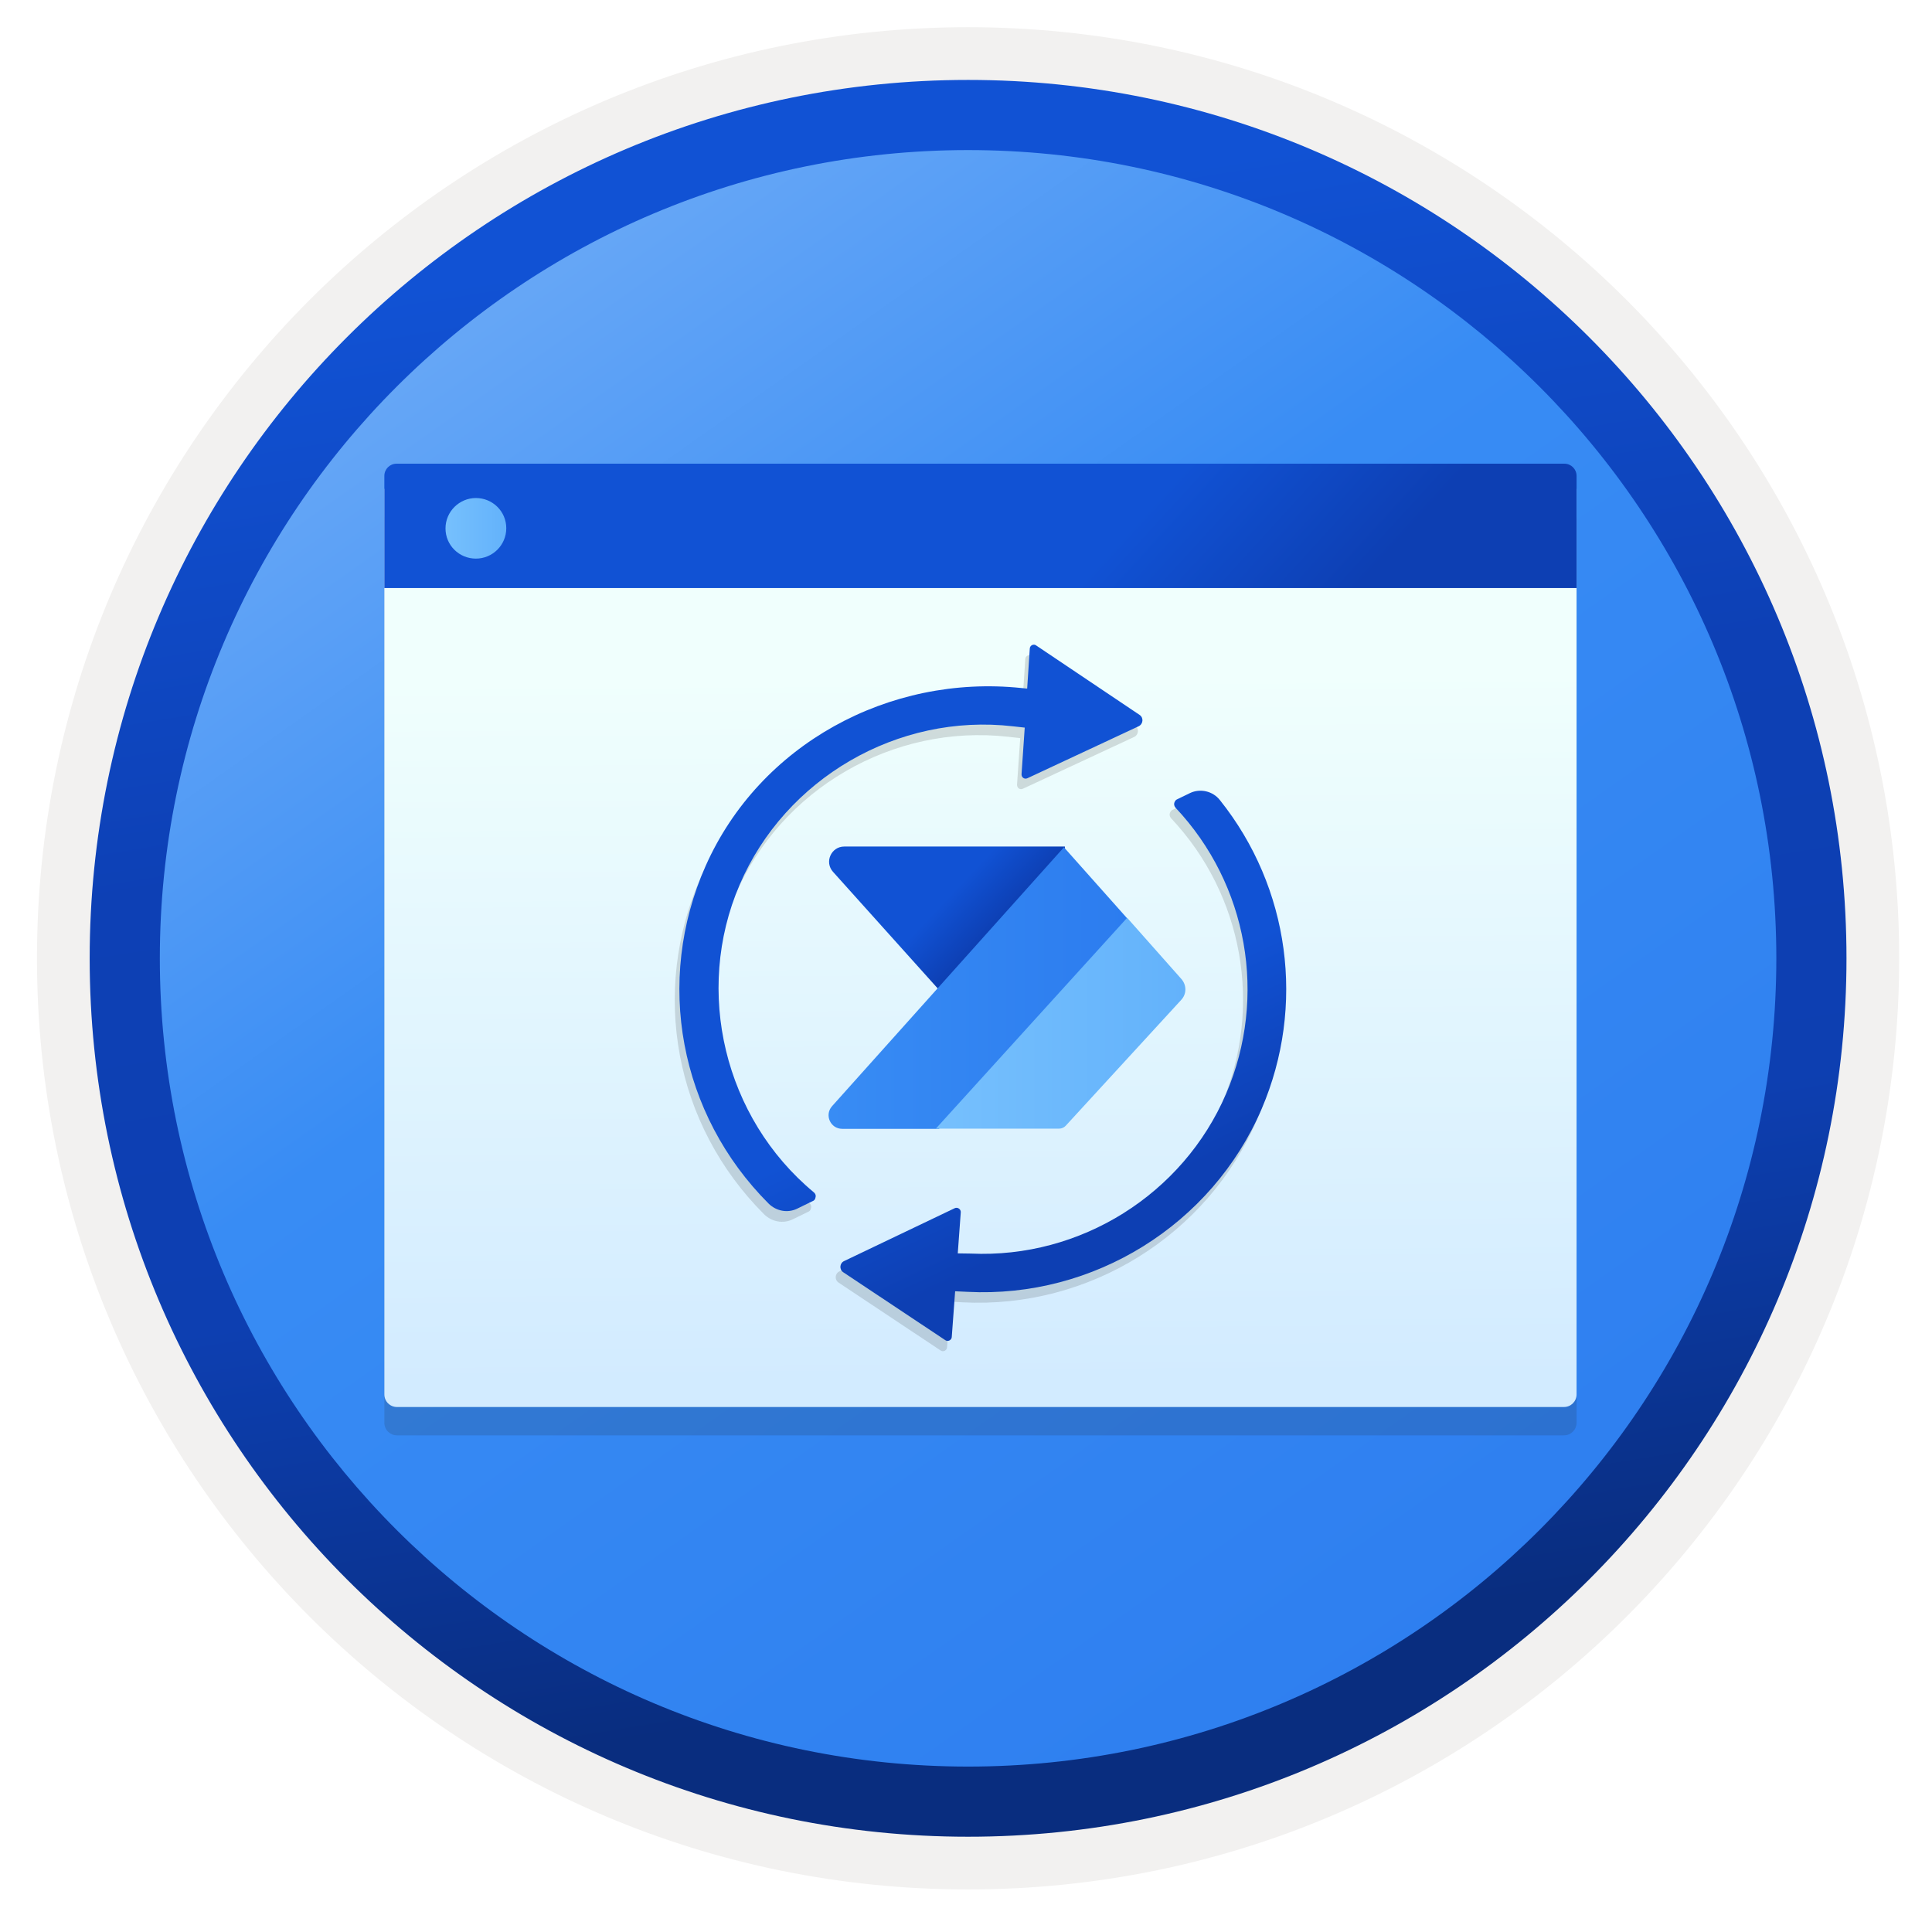
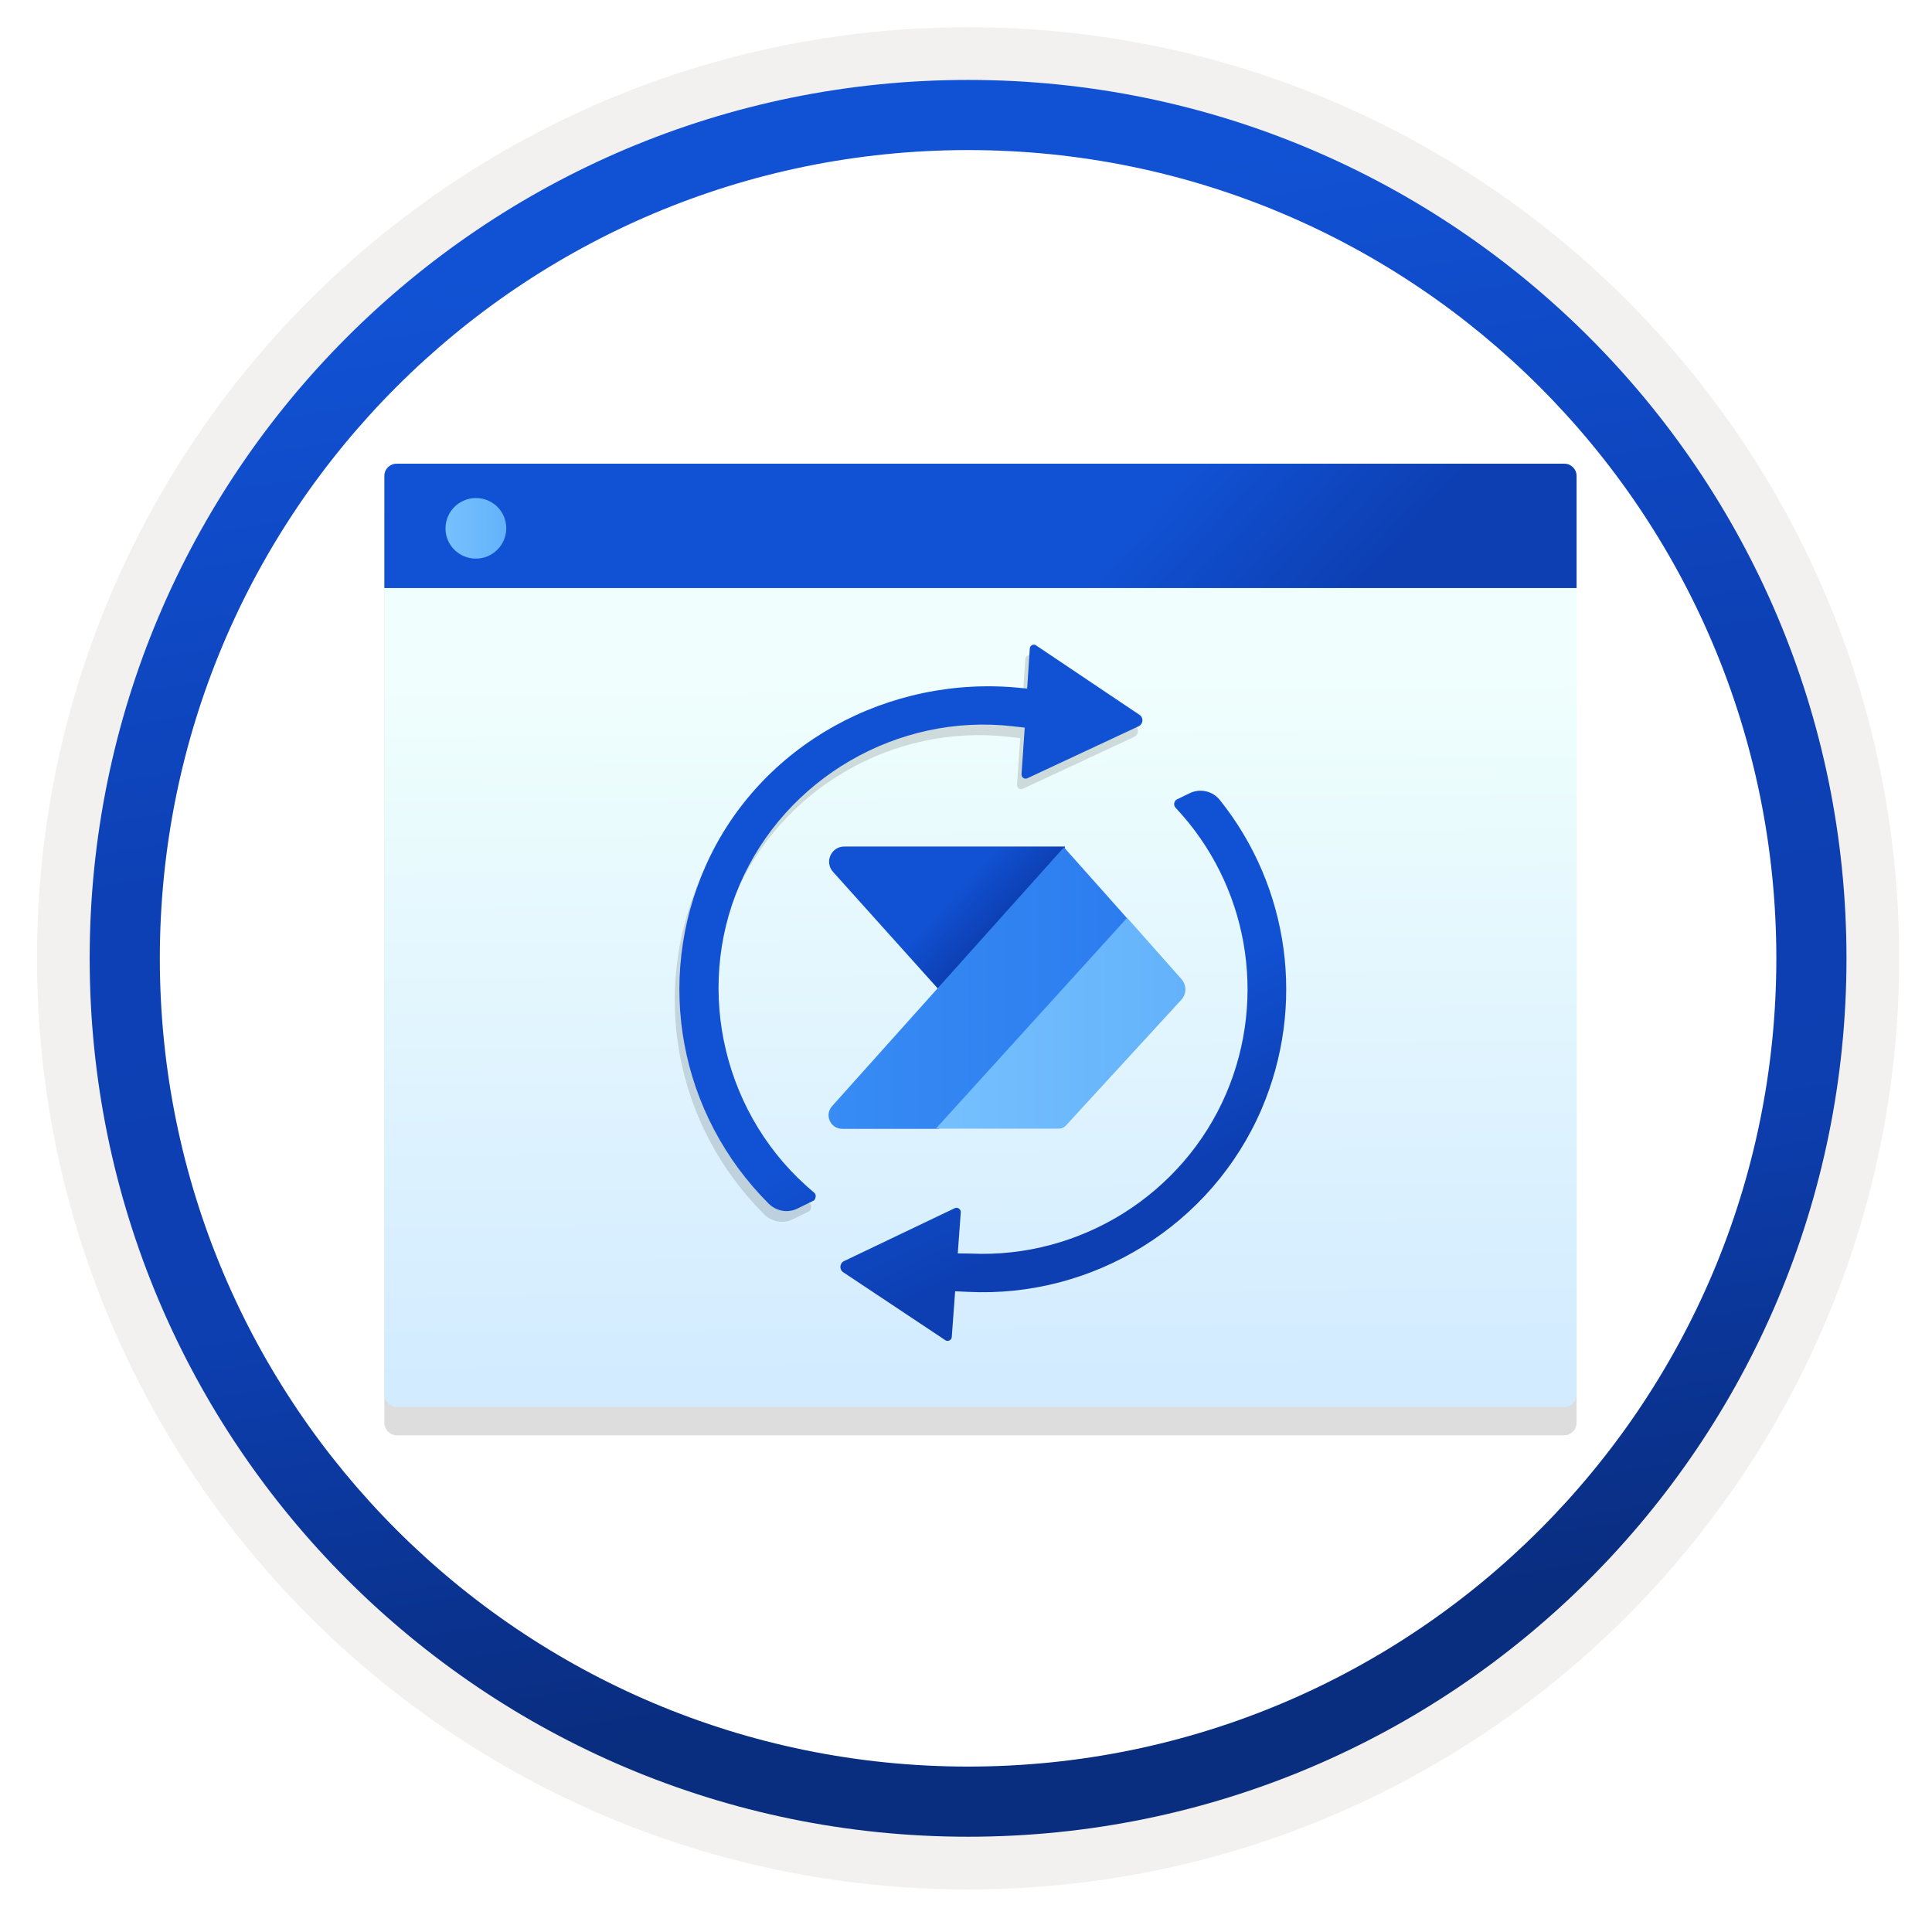
<svg xmlns="http://www.w3.org/2000/svg" width="103" height="103" viewBox="0 0 103 103" fill="none">
-   <path d="M51.611 97.901C25.761 97.901 4.801 76.951 4.801 51.091C4.801 25.231 25.761 4.281 51.611 4.281C77.461 4.281 98.421 25.241 98.421 51.091C98.421 76.941 77.461 97.901 51.611 97.901Z" fill="url(#paint0_linear)" />
  <path fill-rule="evenodd" clip-rule="evenodd" d="M97.511 51.091C97.511 76.441 76.961 96.991 51.611 96.991C26.261 96.991 5.711 76.441 5.711 51.091C5.711 25.741 26.261 5.191 51.611 5.191C76.961 5.191 97.511 25.741 97.511 51.091ZM51.611 1.451C79.031 1.451 101.251 23.671 101.251 51.091C101.251 78.511 79.021 100.731 51.611 100.731C24.191 100.731 1.971 78.501 1.971 51.091C1.971 23.671 24.191 1.451 51.611 1.451Z" fill="#F2F1F0" />
  <path fill-rule="evenodd" clip-rule="evenodd" d="M94.701 51.091C94.701 74.891 75.411 94.181 51.611 94.181C27.811 94.181 8.521 74.891 8.521 51.091C8.521 27.291 27.811 8.001 51.611 8.001C75.411 8.001 94.701 27.291 94.701 51.091ZM51.611 4.261C77.471 4.261 98.441 25.231 98.441 51.091C98.441 76.951 77.471 97.921 51.611 97.921C25.751 97.921 4.781 76.951 4.781 51.091C4.781 25.231 25.741 4.261 51.611 4.261Z" fill="url(#paint1_linear)" />
  <path opacity="0.15" d="M21.161 76.521H83.381C83.751 76.521 84.051 76.221 84.051 75.851V27.571H20.491V75.851C20.491 76.221 20.791 76.521 21.161 76.521Z" fill="#1F1D20" />
  <path d="M21.161 75.011H83.381C83.751 75.011 84.051 74.711 84.051 74.341V26.061H20.491V74.341C20.491 74.711 20.791 75.011 21.161 75.011Z" fill="url(#paint2_linear)" />
  <path d="M20.491 31.351H84.051V25.371C84.051 25.011 83.761 24.721 83.401 24.721H21.141C20.781 24.721 20.491 25.011 20.491 25.371V31.351V31.351Z" fill="url(#paint3_linear)" />
  <path d="M25.371 29.781C26.261 29.781 26.991 29.061 26.991 28.161C26.991 27.261 26.261 26.551 25.371 26.551C24.491 26.551 23.751 27.271 23.751 28.171C23.751 29.071 24.481 29.781 25.371 29.781Z" fill="url(#paint4_linear)" />
  <path d="M56.781 50.021L50.751 53.541L44.411 46.481C43.941 45.961 44.311 45.131 45.011 45.131H56.771L56.781 50.021Z" fill="url(#paint5_linear)" />
  <path d="M60.121 48.991L56.721 45.171L44.361 58.971C43.941 59.441 44.271 60.181 44.901 60.181H50.061L60.121 48.991Z" fill="url(#paint6_linear)" />
  <path d="M62.981 52.191L60.091 48.931L49.891 60.171H56.461C56.601 60.171 56.731 60.111 56.821 60.011L62.961 53.321C63.271 53.001 63.271 52.521 62.981 52.191Z" fill="url(#paint7_linear)" />
-   <path opacity="0.15" d="M51.511 67.391C57.361 67.661 62.831 64.231 65.131 58.861C67.341 53.691 66.281 47.711 62.431 43.621C62.351 43.531 62.351 43.431 62.361 43.381C62.371 43.341 62.401 43.221 62.521 43.171L63.201 42.841C63.741 42.581 64.421 42.731 64.801 43.221C68.521 47.891 69.371 54.201 67.021 59.681C64.371 65.861 58.061 69.781 51.321 69.431L50.671 69.391L50.491 71.831C50.481 72.001 50.281 72.091 50.151 72.001L44.711 68.381C44.481 68.231 44.511 67.891 44.751 67.781L50.651 64.961C50.801 64.891 50.981 65.011 50.971 65.181L50.811 67.371L51.511 67.391Z" fill="#1F1D20" />
  <path opacity="0.15" d="M54.531 42.051C54.381 42.121 54.211 42.011 54.221 41.831L54.391 39.351L53.761 39.281C47.611 38.581 41.621 42.061 39.191 47.741C36.751 53.431 38.371 60.171 43.141 64.131C43.251 64.221 43.261 64.331 43.241 64.391C43.231 64.411 43.231 64.441 43.221 64.471C43.201 64.521 43.161 64.581 43.071 64.611L42.251 65.011C41.751 65.251 41.151 65.141 40.741 64.741C35.971 59.981 34.641 52.881 37.381 46.721C40.261 40.231 47.161 36.501 54.221 37.241L54.521 37.271L54.661 35.131C54.671 34.961 54.871 34.871 55.001 34.971L60.511 38.681C60.741 38.831 60.711 39.171 60.461 39.291L54.531 42.051Z" fill="#1F1D20" />
  <path d="M51.751 66.831C57.601 67.101 63.071 63.671 65.371 58.301C67.581 53.131 66.521 47.151 62.671 43.061C62.591 42.971 62.591 42.871 62.601 42.821C62.611 42.781 62.641 42.661 62.761 42.611L63.441 42.281C63.981 42.021 64.661 42.171 65.041 42.661C68.761 47.321 69.611 53.631 67.261 59.121C64.611 65.301 58.301 69.221 51.571 68.871L50.921 68.841L50.741 71.281C50.731 71.451 50.531 71.541 50.401 71.451L44.961 67.831C44.731 67.681 44.761 67.341 45.001 67.231L50.901 64.411C51.051 64.341 51.231 64.461 51.221 64.631L51.061 66.821L51.751 66.831Z" fill="url(#paint8_linear)" />
  <path d="M54.771 41.491C54.621 41.561 54.451 41.451 54.461 41.271L54.631 38.791L54.001 38.721C47.861 38.011 41.861 41.501 39.431 47.171C36.991 52.861 38.621 59.601 43.381 63.561C43.491 63.651 43.501 63.761 43.481 63.821C43.471 63.841 43.471 63.871 43.461 63.901C43.441 63.951 43.401 64.011 43.311 64.041L42.491 64.441C41.991 64.681 41.391 64.571 40.981 64.171C36.221 59.411 34.891 52.321 37.621 46.161C40.501 39.681 47.401 35.941 54.461 36.681L54.761 36.711L54.901 34.571C54.911 34.401 55.111 34.311 55.241 34.411L60.751 38.111C60.981 38.261 60.951 38.601 60.701 38.721L54.771 41.491Z" fill="url(#paint9_linear)" />
  <defs>
    <linearGradient id="paint0_linear" x1="6.835" y1="-12.382" x2="84.221" y2="97.319" gradientUnits="userSpaceOnUse">
      <stop stop-color="#97C3F9" />
      <stop offset="0.497" stop-color="#388CF4" />
      <stop offset="1" stop-color="#2C7CEF" />
    </linearGradient>
    <linearGradient id="paint1_linear" x1="44.111" y1="4.63" x2="57.717" y2="88.913" gradientUnits="userSpaceOnUse">
      <stop offset="0.083" stop-color="#1152D4" />
      <stop offset="0.43" stop-color="#0D40B5" />
      <stop offset="0.706" stop-color="#0D3FB1" />
      <stop offset="1" stop-color="#092D7F" />
    </linearGradient>
    <linearGradient id="paint2_linear" x1="52.451" y1="73.641" x2="52.167" y2="35.941" gradientUnits="userSpaceOnUse">
      <stop stop-color="#D2EBFF" />
      <stop offset="1" stop-color="#F0FFFD" />
    </linearGradient>
    <linearGradient id="paint3_linear" x1="32.462" y1="10.107" x2="84.912" y2="58.045" gradientUnits="userSpaceOnUse">
      <stop offset="0.46" stop-color="#1152D4" />
      <stop offset="0.616" stop-color="#0D3FB3" />
    </linearGradient>
    <linearGradient id="paint4_linear" x1="23.754" y1="28.163" x2="26.994" y2="28.163" gradientUnits="userSpaceOnUse">
      <stop stop-color="#76C0FD" />
      <stop offset="1" stop-color="#63B2FB" />
    </linearGradient>
    <linearGradient id="paint5_linear" x1="44.996" y1="41.091" x2="58.706" y2="53.99" gradientUnits="userSpaceOnUse">
      <stop offset="0.46" stop-color="#1152D4" />
      <stop offset="0.616" stop-color="#0D3FB3" />
    </linearGradient>
    <linearGradient id="paint6_linear" x1="44.185" y1="52.669" x2="60.123" y2="52.669" gradientUnits="userSpaceOnUse">
      <stop stop-color="#388CF4" />
      <stop offset="1" stop-color="#2C7CEF" />
    </linearGradient>
    <linearGradient id="paint7_linear" x1="49.9" y1="54.555" x2="63.198" y2="54.555" gradientUnits="userSpaceOnUse">
      <stop stop-color="#76C0FD" />
      <stop offset="1" stop-color="#63B2FB" />
    </linearGradient>
    <linearGradient id="paint8_linear" x1="43.237" y1="30.243" x2="69.607" y2="85.249" gradientUnits="userSpaceOnUse">
      <stop offset="0.46" stop-color="#1152D4" />
      <stop offset="0.616" stop-color="#0D3FB3" />
    </linearGradient>
    <linearGradient id="paint9_linear" x1="40.893" y1="31.367" x2="67.263" y2="86.373" gradientUnits="userSpaceOnUse">
      <stop offset="0.46" stop-color="#1152D4" />
      <stop offset="0.616" stop-color="#0D3FB3" />
    </linearGradient>
  </defs>
</svg>